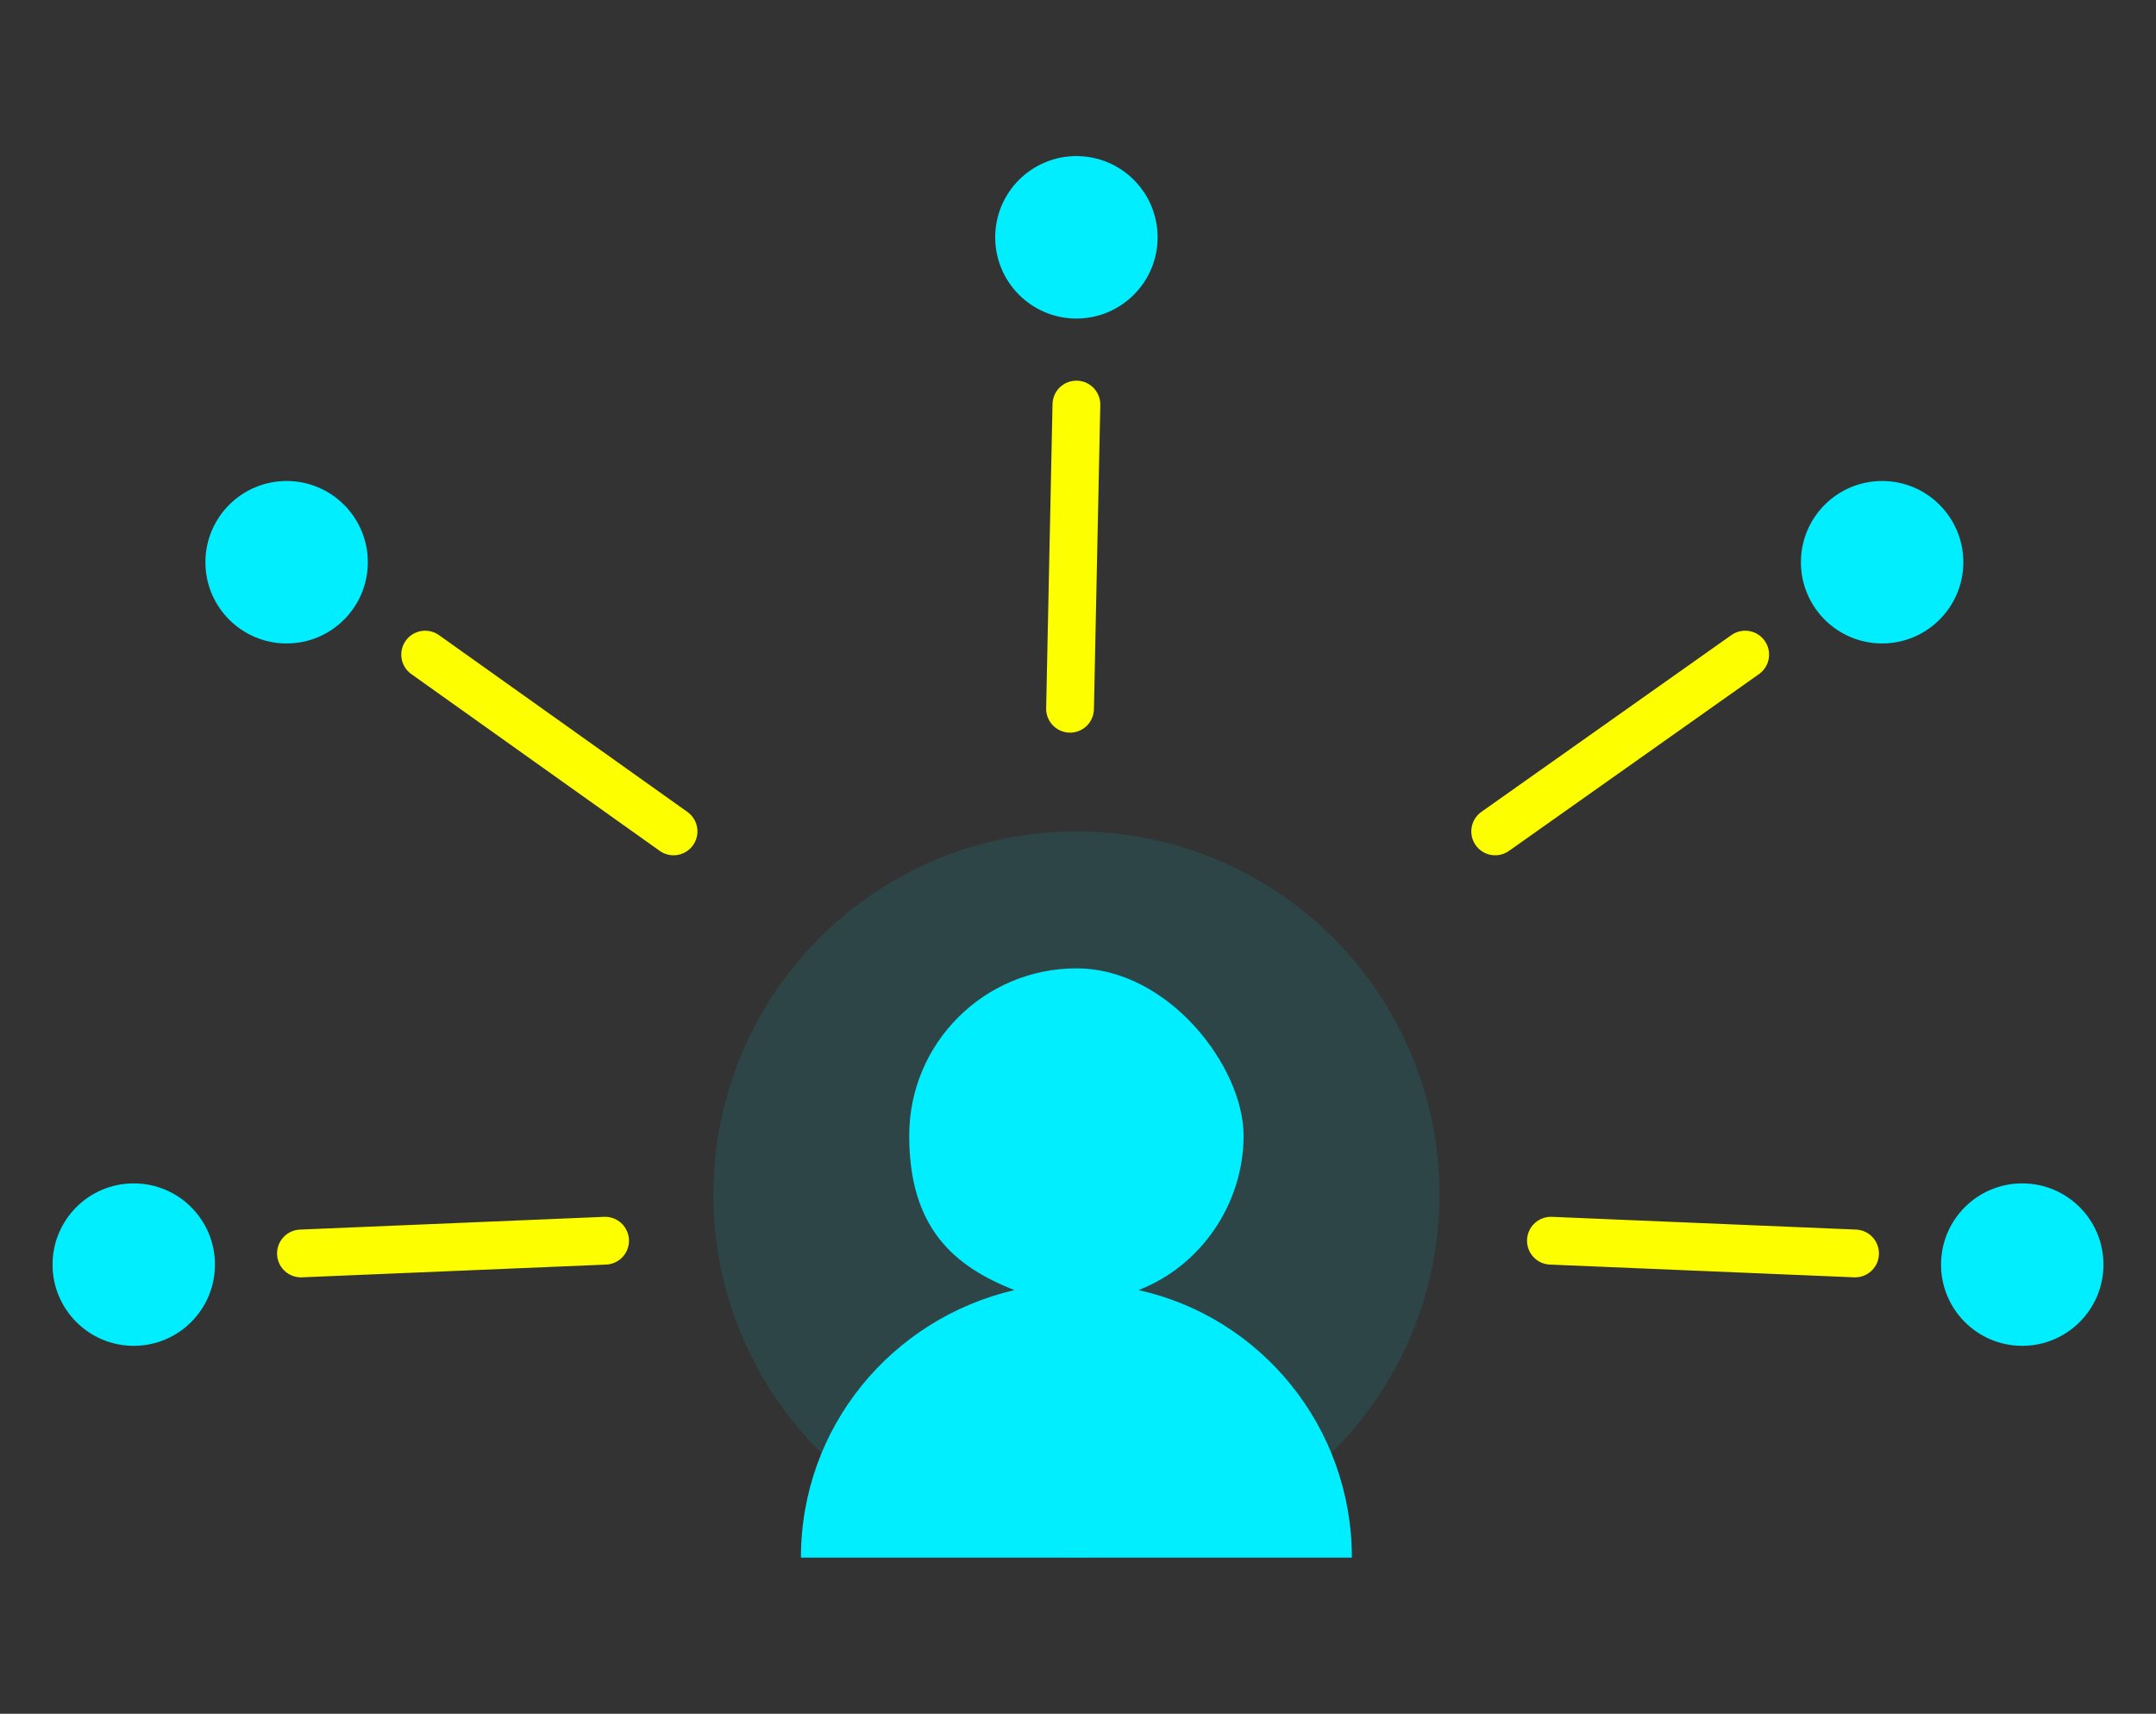
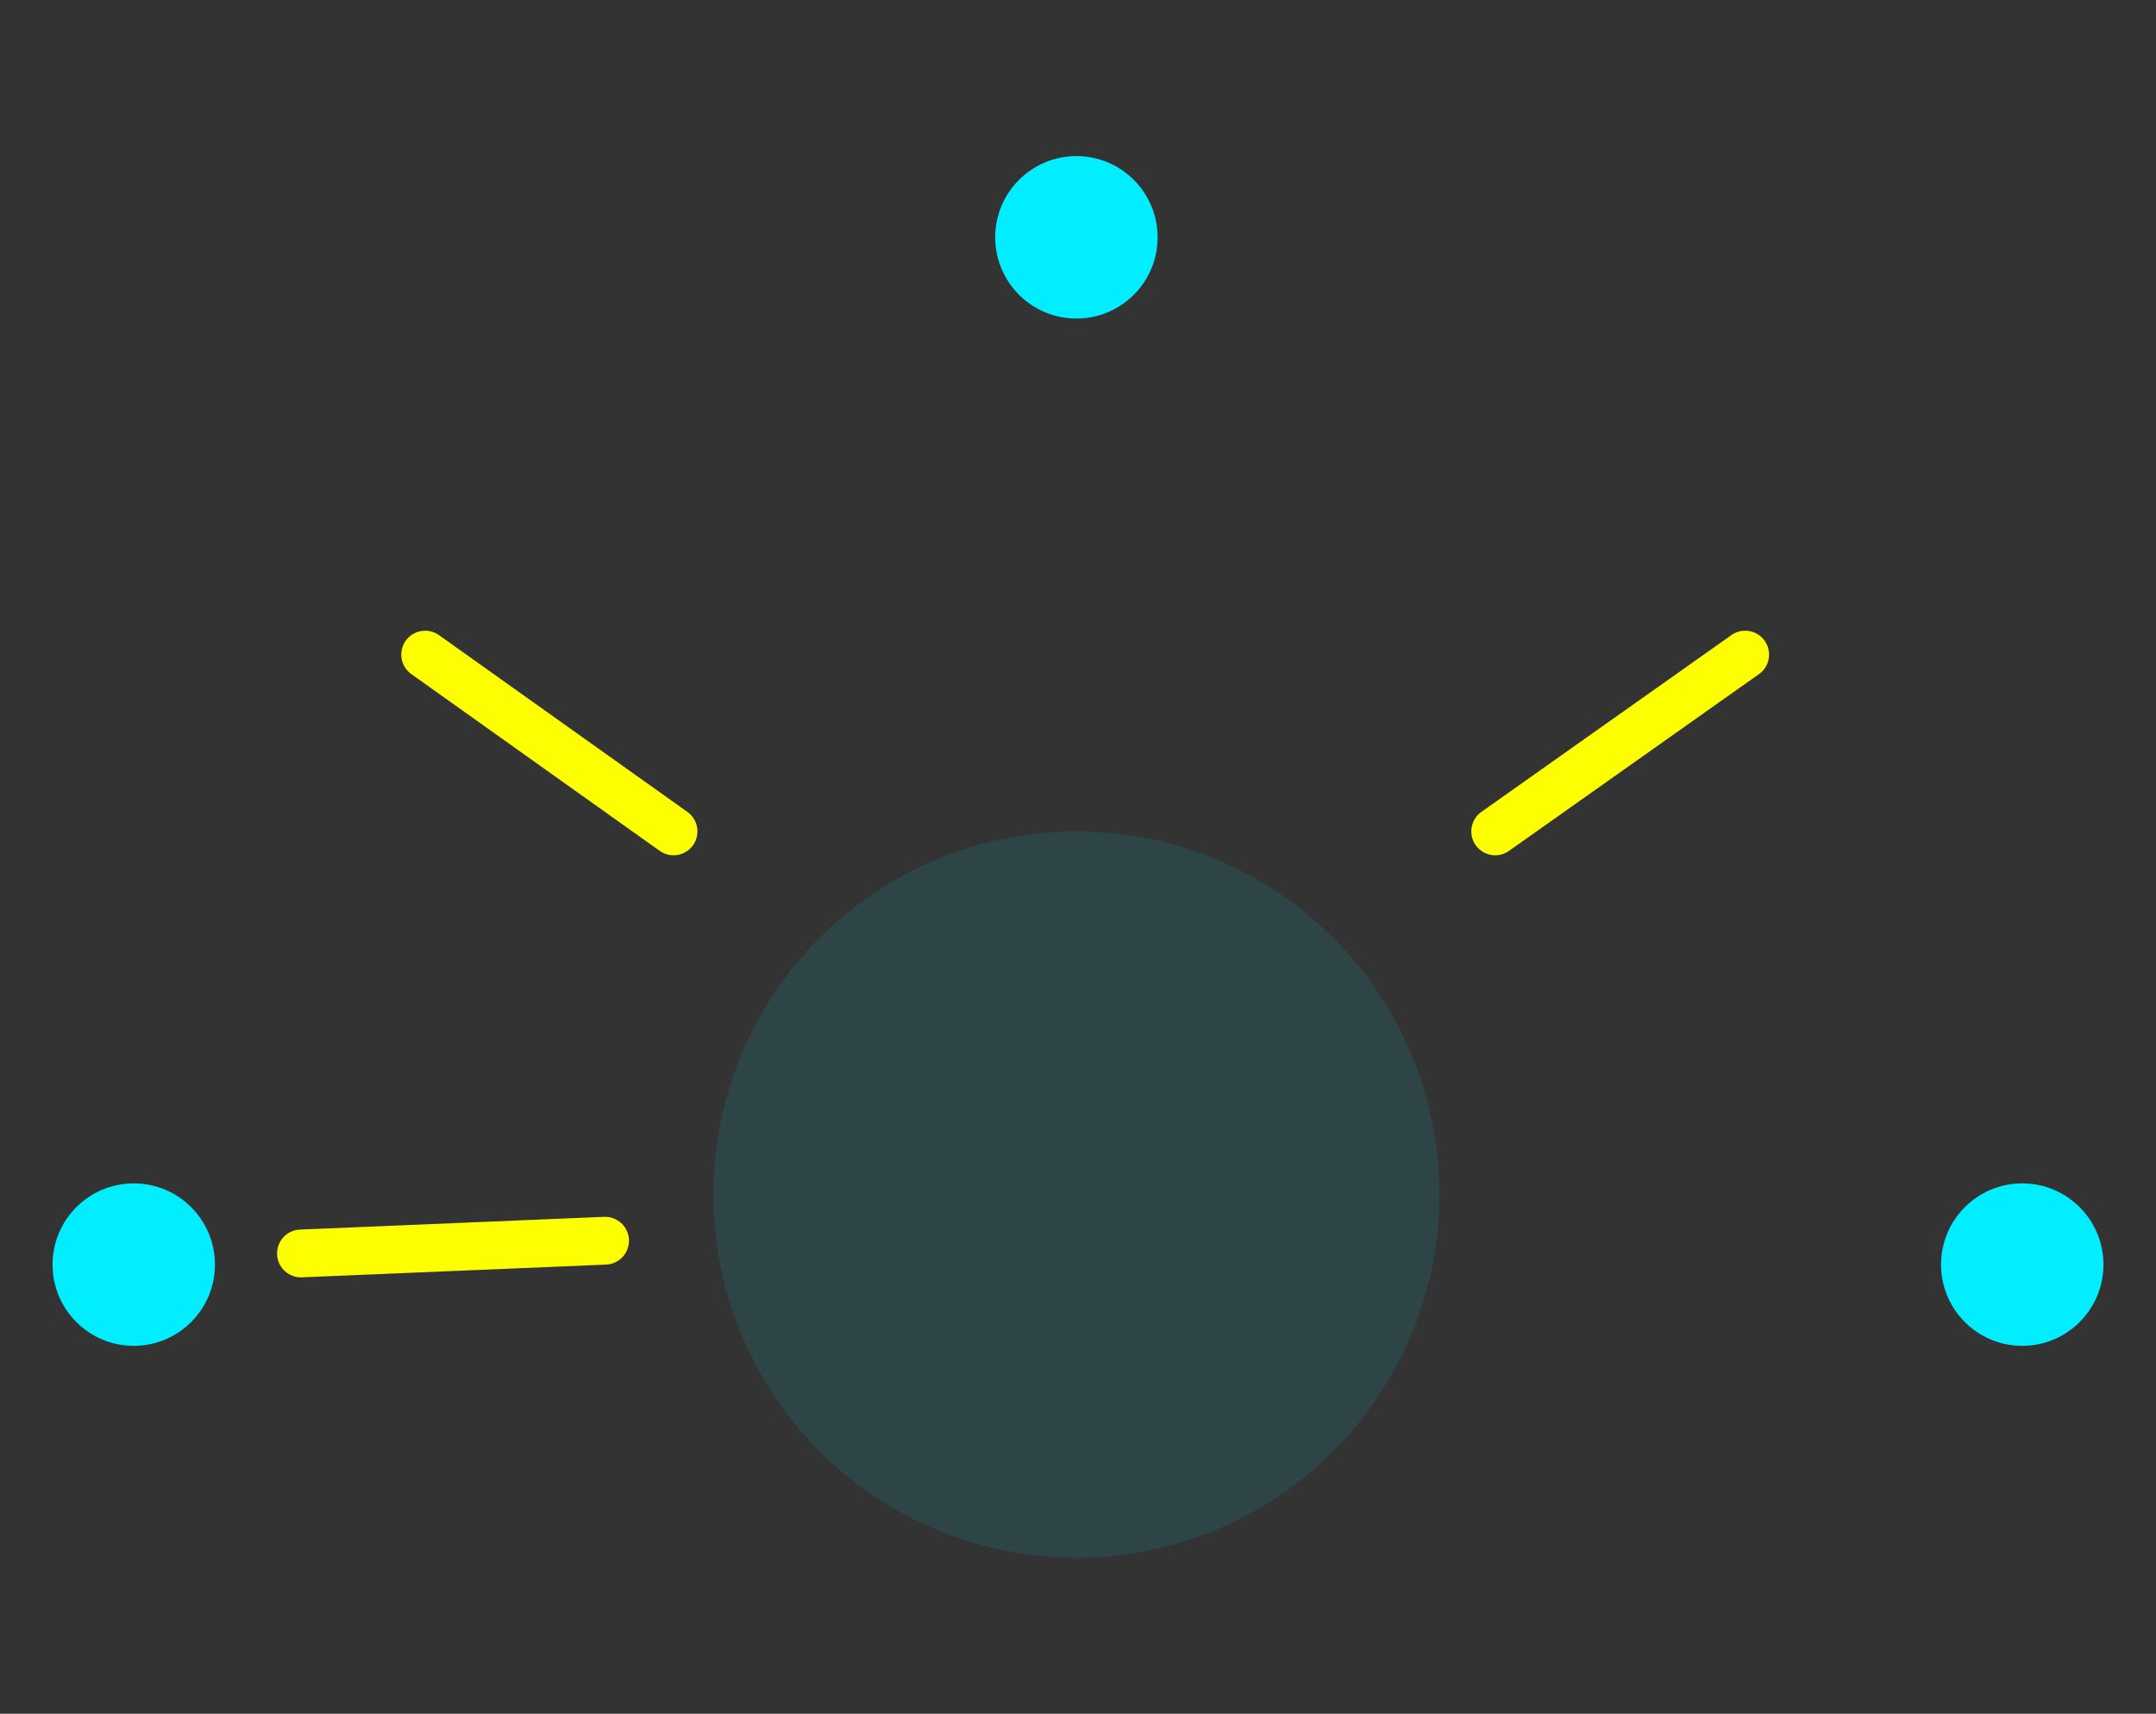
<svg xmlns="http://www.w3.org/2000/svg" id="Gruppe_2053" version="1.1" viewBox="0 0 135.4 107.6">
  <rect x="0" y="0" width="135.4" height="107.6" fill="#333333" stroke="none" />
  <defs>
    <style>
      .st0 {
        fill: none;
        stroke: #fdff00;
        stroke-linecap: round;
        stroke-linejoin: round;
        stroke-width: 3px;
      }

      .st1, .st2 {
        fill: #0ef;
      }

      .st2 {
        isolation: isolate;
        opacity: .1;
      }
    </style>
  </defs>
  <g>
    <circle class="st2" cx="67.6" cy="75" r="22.8" />
-     <path class="st1" d="M71.5,81c3.9-1.5,6.6-5.4,6.6-9.7s-4.7-10.5-10.5-10.5-10.5,4.7-10.5,10.5,2.8,8.2,6.6,9.7c-7.7,1.8-13.4,8.6-13.4,16.8h34.6c0-8.2-5.7-15.1-13.4-16.8Z" />
  </g>
  <g>
    <circle class="st1" cx="67.6" cy="14.9" r="5.1" />
-     <line class="st0" x1="67.6" y1="25.4" x2="67.2" y2="44.5" />
  </g>
  <g>
-     <circle class="st1" cx="18" cy="35.3" r="5.1" />
    <line class="st0" x1="26.7" y1="41.1" x2="42.3" y2="52.2" />
  </g>
  <g>
    <circle class="st1" cx="127" cy="79.4" r="5.1" />
-     <line class="st0" x1="116.5" y1="78.7" x2="97.4" y2="77.9" />
  </g>
  <g>
    <circle class="st1" cx="8.4" cy="79.4" r="5.1" />
    <line class="st0" x1="18.9" y1="78.7" x2="38" y2="77.9" />
  </g>
  <g>
-     <circle class="st1" cx="118.2" cy="35.3" r="5.1" />
    <line class="st0" x1="109.6" y1="41.1" x2="93.9" y2="52.2" />
  </g>
</svg>